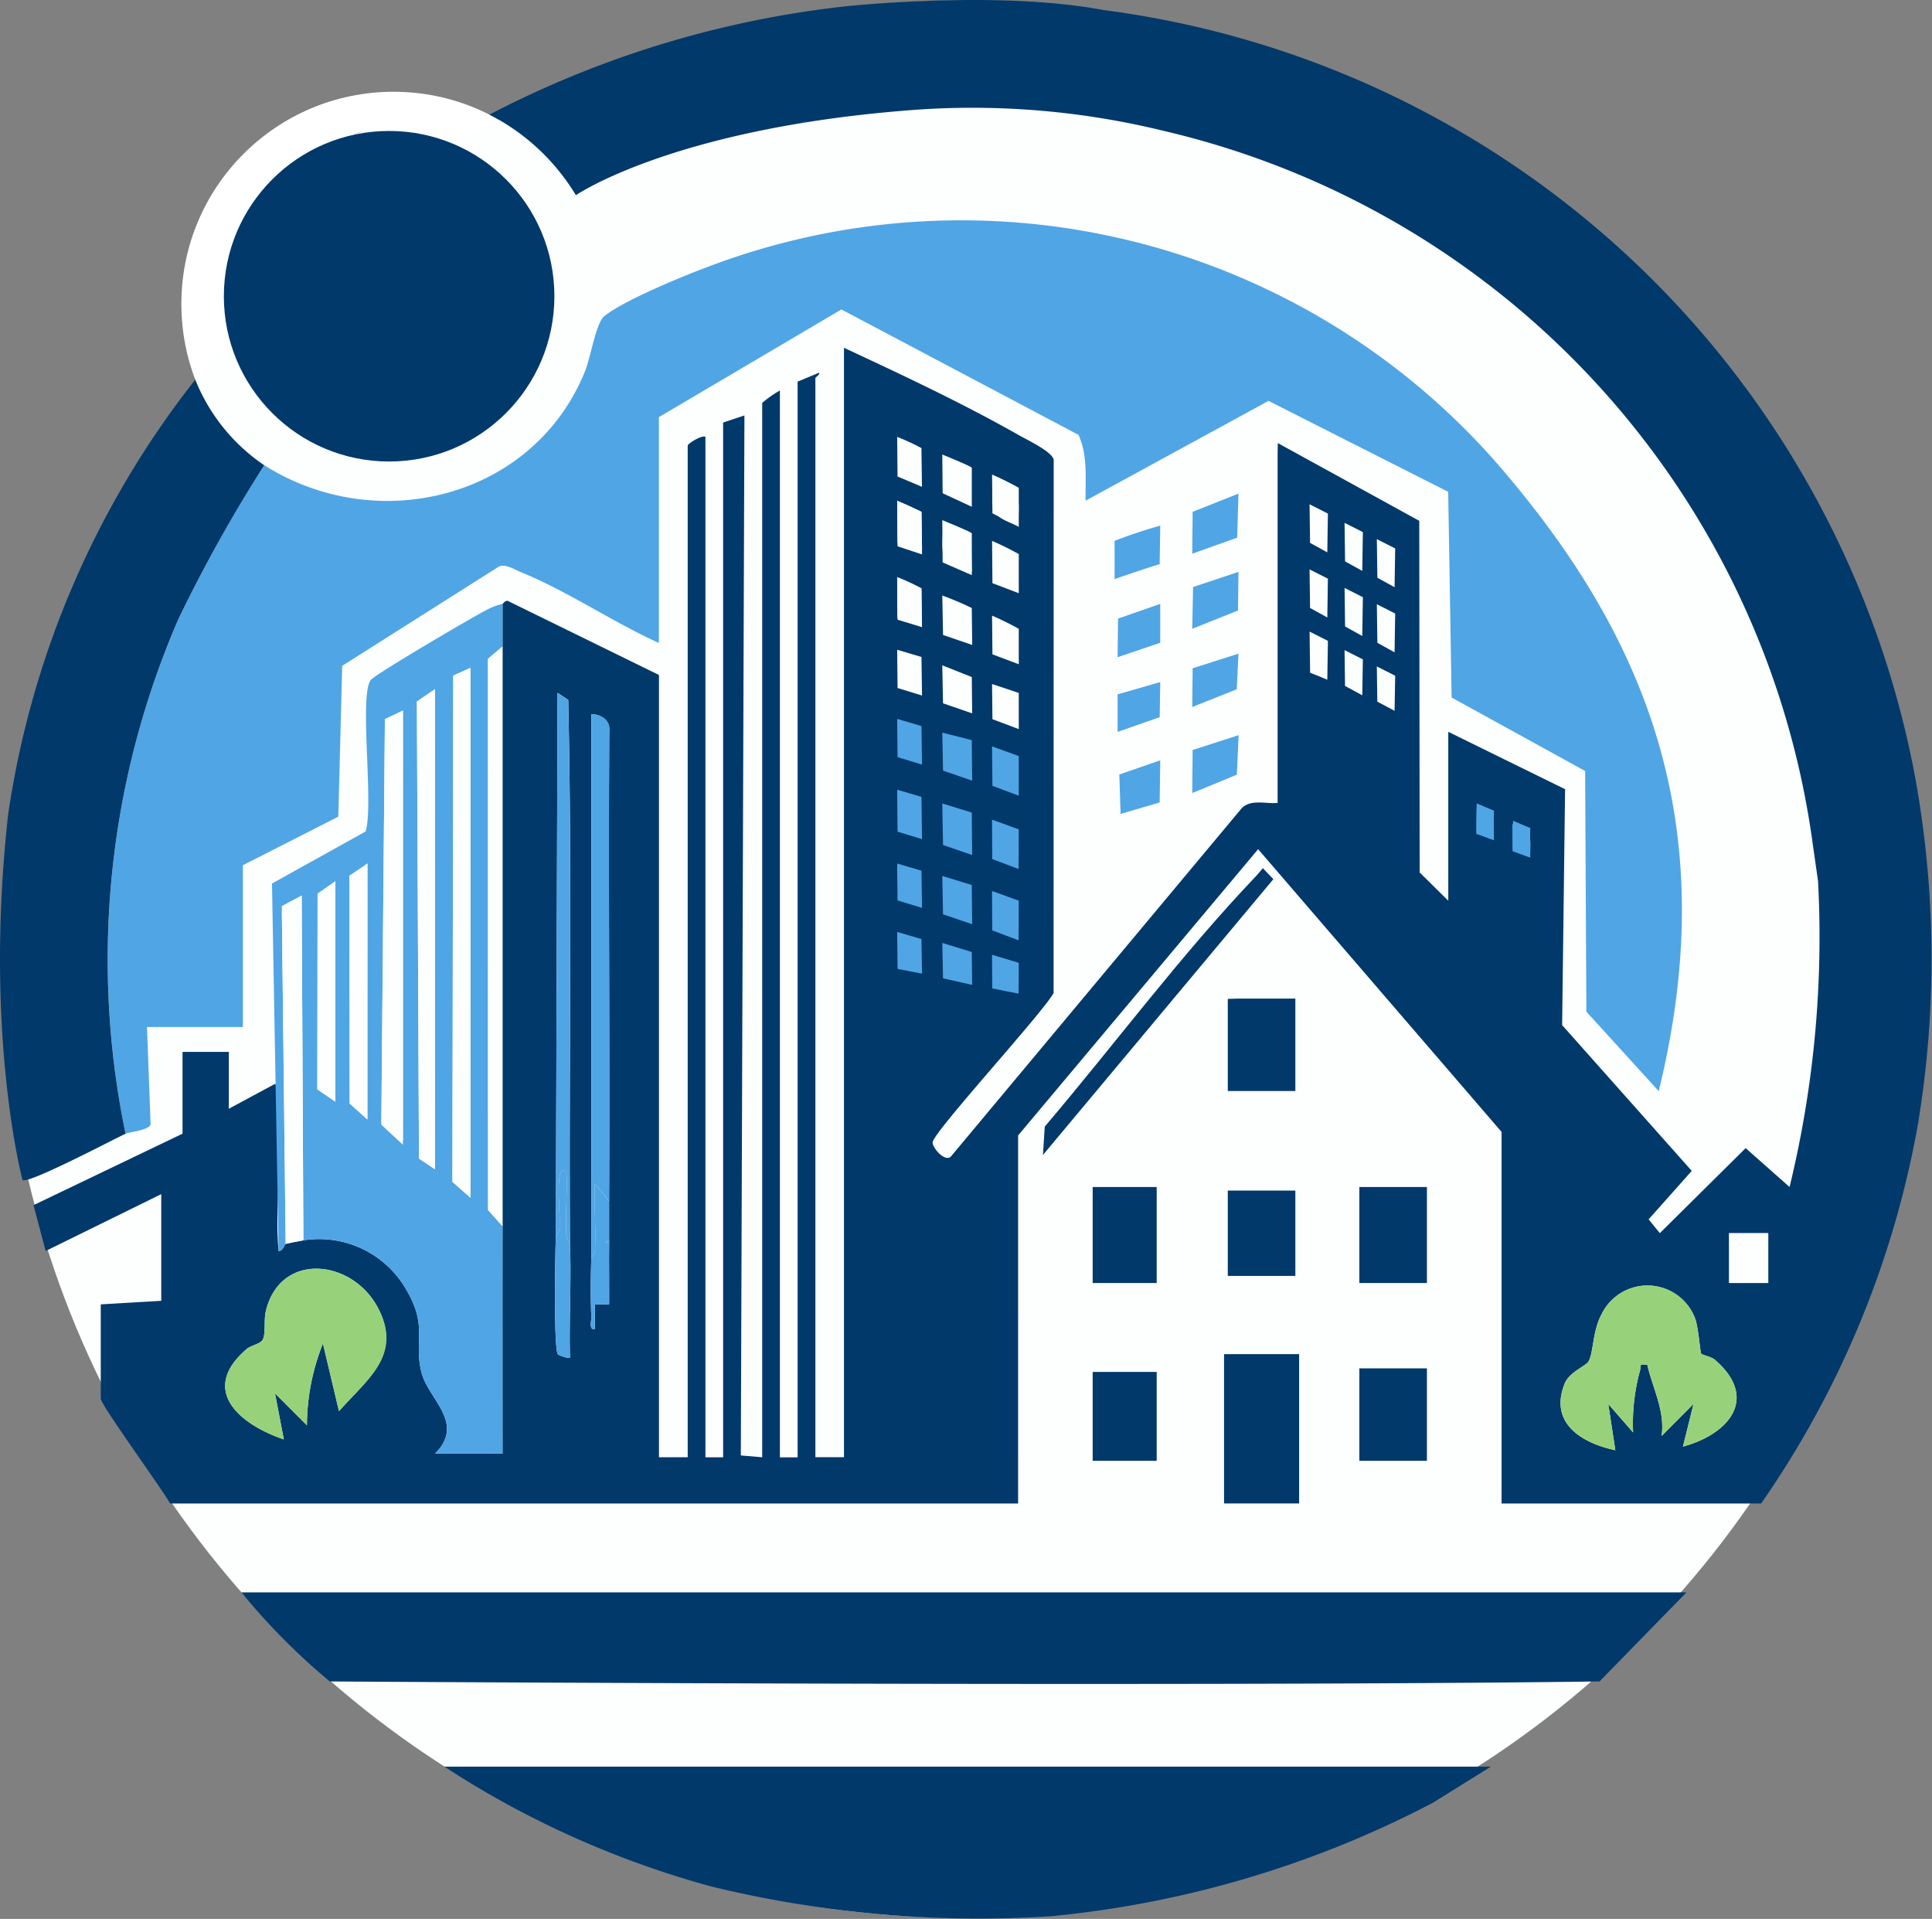
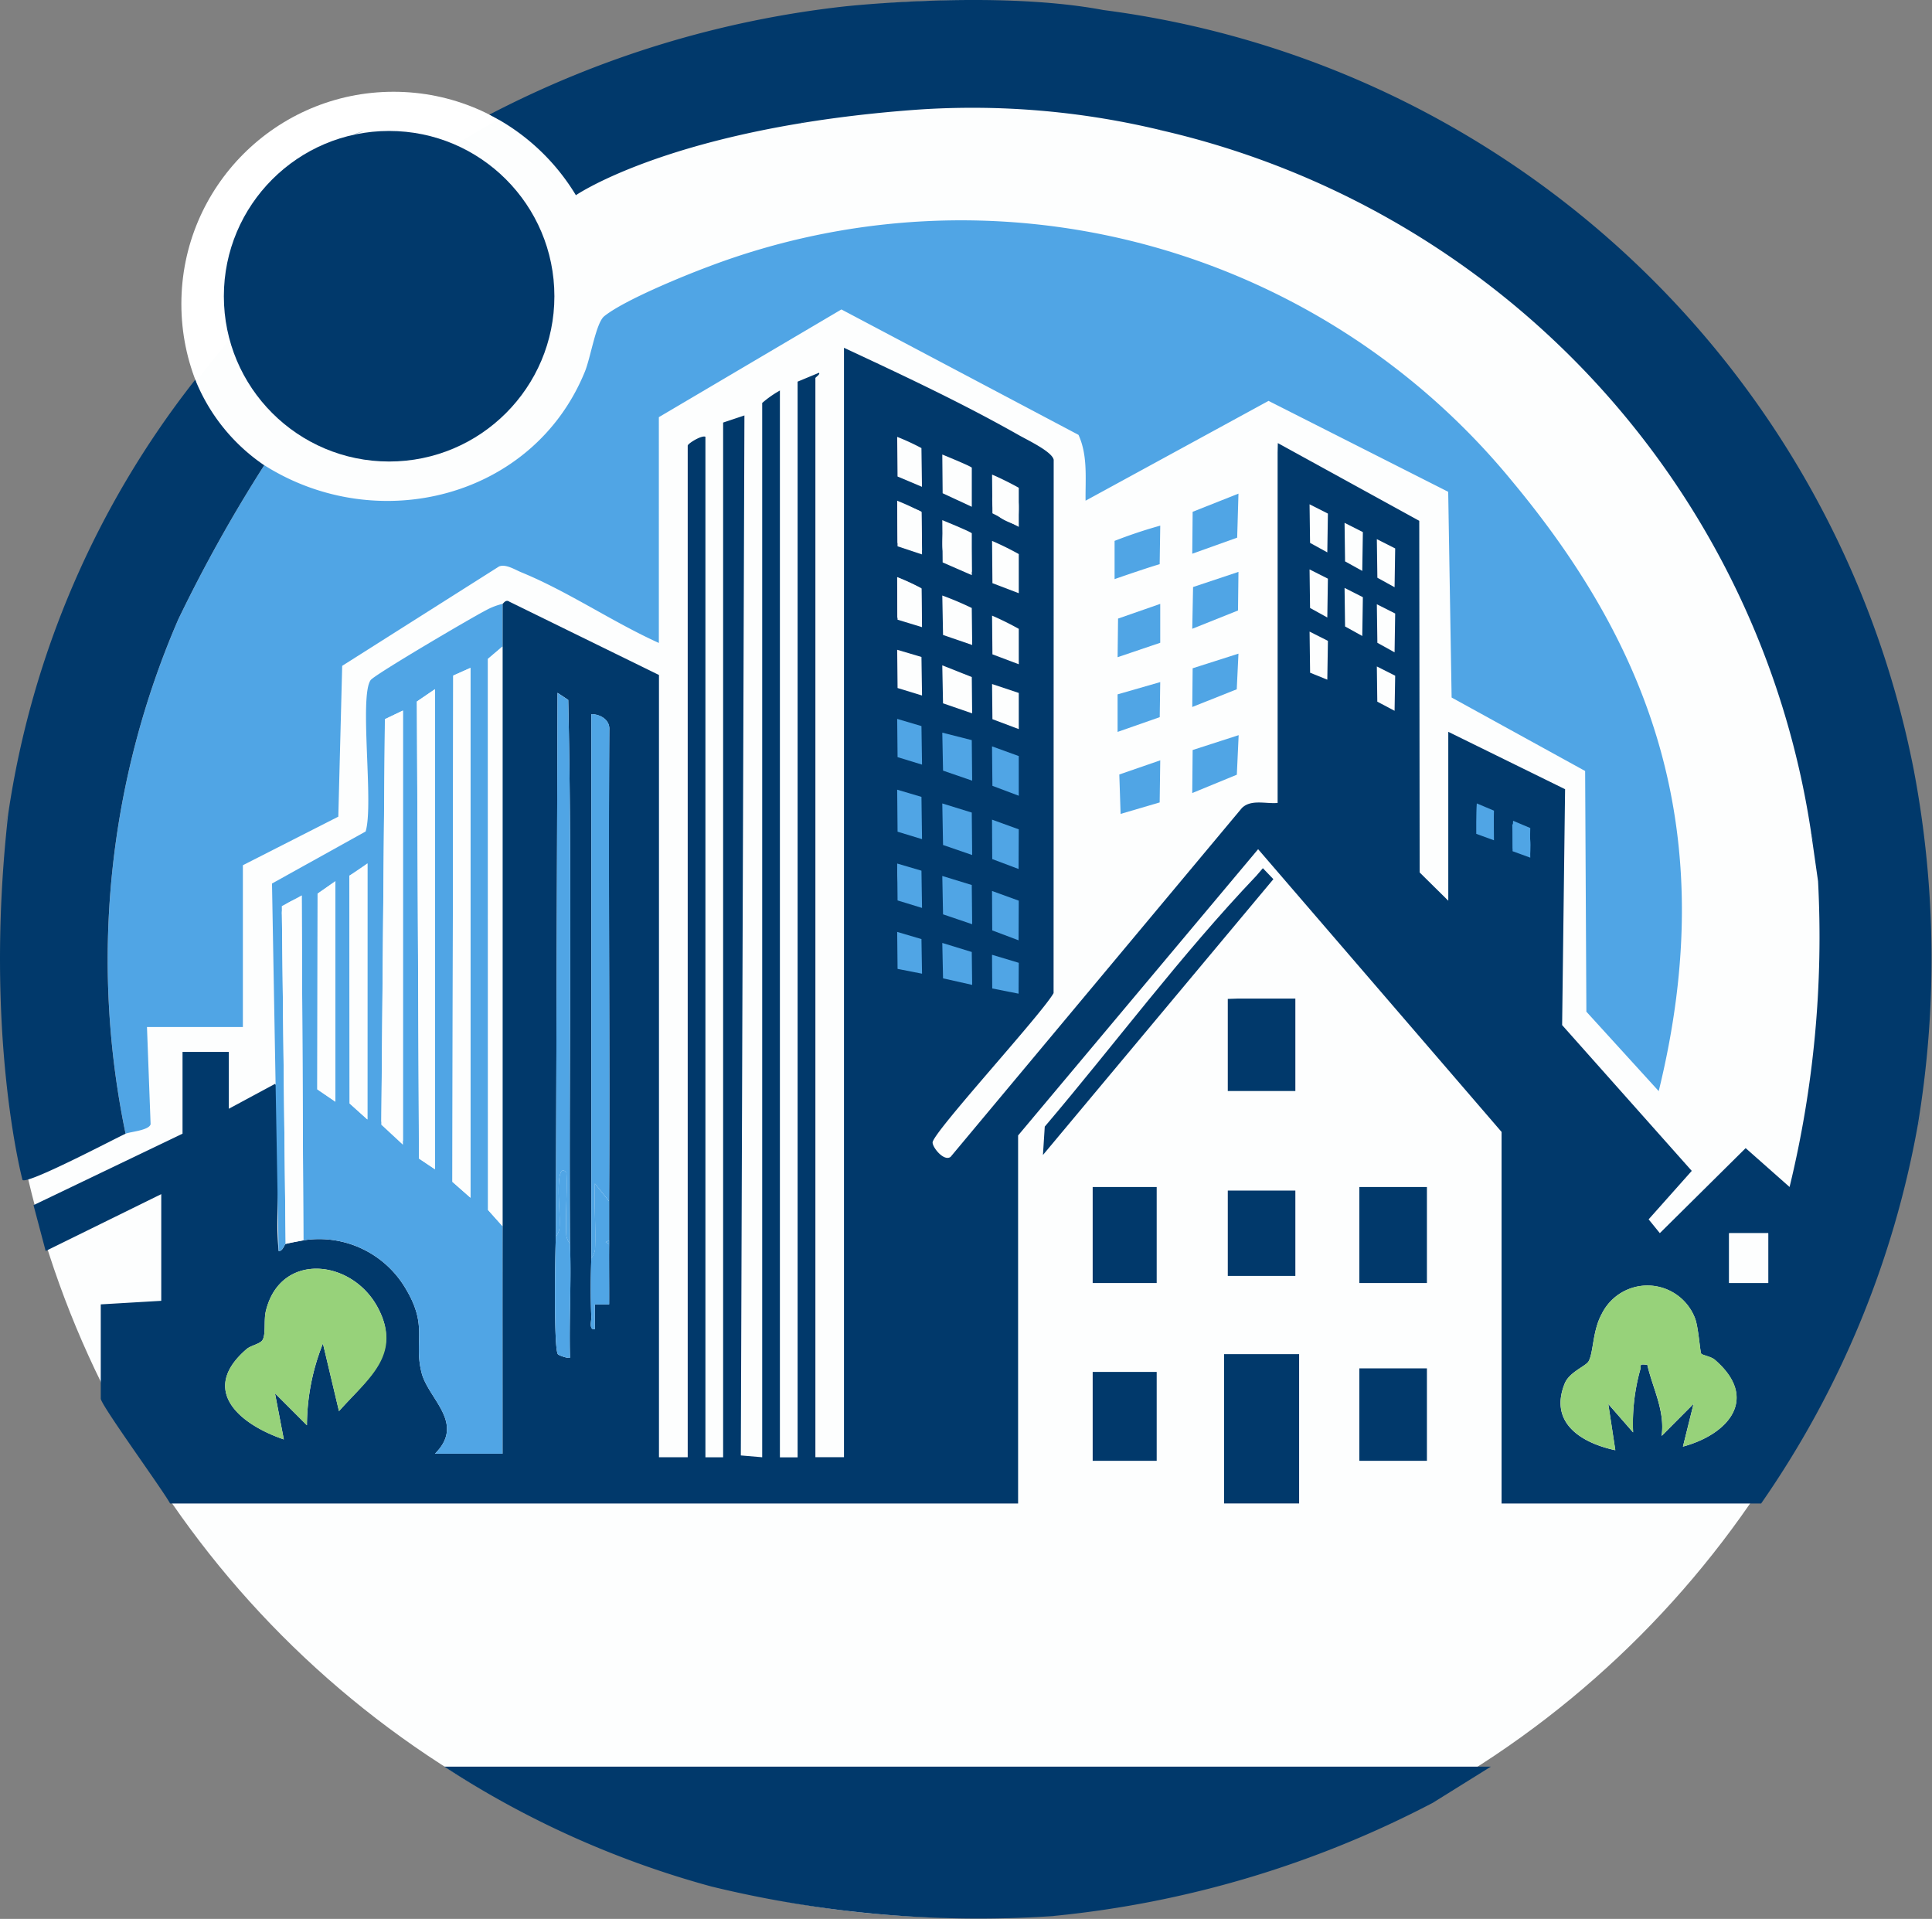
<svg xmlns="http://www.w3.org/2000/svg" width="130.942" height="130.045" viewBox="0 0 130.942 130.045">
  <rect x="0" y="0" width="130.942" height="130.045" fill="#808080" stroke="none" />
  <g data-name="logo_Mesa de trabajo 1 copia 2" transform="translate(-26.473 -21.684)">
    <circle data-name="Elipse 724" cx="14.379" cy="14.379" r="14.379" transform="translate(38.765 27.903)" style="fill:#fff" />
    <circle data-name="Elipse 725" cx="64.965" cy="64.965" r="64.965" transform="translate(26.649 21.719)" style="fill:#fdfefe" />
    <path data-name="Trazado 17937" d="M72.641 34.915s6.709-4.627 23.223-5.805a54.538 54.538 0 0 1 16.628 1.446 57.579 57.579 0 0 1 43.858 47.473l.482 3.374a71.755 71.755 0 0 1-1.93 20.724l-2.976-2.634-5.817 5.762-.759-.935 2.923-3.285-8.786-9.88.2-15.987-7.916-3.889v11.447l-1.94-1.916-.027-23.83-9.586-5.268-.014.651V76.1c-.81.072-1.8-.267-2.424.347l-19.741 23.64c-.448.328-1.219-.631-1.219-.974 0-.665 7.41-8.711 8.2-10.126l.007-36.142c-.1-.552-1.783-1.34-2.4-1.692-3.815-2.162-7.839-4.046-11.813-5.9v75.185h-1.938V47.307c0-.053.359-.27.241-.359l-1.446.6v72.9h-1.2V48.15a7.071 7.071 0 0 0-1.2.843v71.45l-1.448-.123.243-70.481-1.443.482v70.125h-1.2V51.283c-.28-.116-1.2.472-1.2.6v68.558h-1.948V67.428L68.14 62.462c-.26-.183-.412.133-.467.147v42.171c-.007 5.138 0 10.285 0 15.423h-4.579c2.087-2.08-.448-3.692-.906-5.48-.549-2.152.46-3.128-1.065-5.682a6.808 6.808 0 0 0-6.945-3.3c-.135.017-1.147.219-1.2.241-.094.036-.2.523-.48.482-.333-3.347.434-7.5.012-10.748a1.321 1.321 0 0 0-.255-.578l-3.133 1.687v-3.853h-3.138v5.543l-10.1 4.844.824 3.106 7.834-3.853v7.229l-4.1.241v6.386c0 .427 4.188 6.164 4.7 7.109h57.473V98.635l16.268-19.4 16.5 19.16v25.182h17.591a64.874 64.874 0 0 0 10.6-25.544 68.623 68.623 0 0 0-.241-24.1A64.37 64.37 0 0 0 108.4 22.365c-7.285-1.376-17.591-.241-17.591-.241a68.494 68.494 0 0 0-24.026 7.328 14.571 14.571 0 0 1 5.863 5.465zm28.284 19.259c2.01.3 1.759 1.436 1.682 3.13-2.024-.696-1.778-1.074-1.682-3.13zm-3.374 3.133a9.041 9.041 0 0 1 1.887.759l.039 2.371c-2.157-.5-2.082-1.034-1.925-3.13zm-40.966 60-1.085-4.572a15.048 15.048 0 0 0-1.084 5.54l-2.166-2.166.6 3.125c-3.022-1.029-5.752-3.352-2.518-6.126.282-.243.913-.342 1.075-.612.236-.39.077-1.34.222-1.947.959-4.027 5.779-3.564 7.562-.3 1.721 3.142-.687 4.914-2.6 7.066zm15.661-3.617c-.075.08-.692-.12-.812-.219-.308-.255-.193-6.955-.149-7.972l.115-36.863.725.48c.275 12.256.041 24.589.118 36.872.1 2.559-.07 5.15 0 7.711zm2.651-7.95v.241c-.012 1.362.007 2.735 0 4.1h-.969v1.684c-.419.055-.227-.547-.239-.839-.053-1.28-.041-2.7 0-3.979V70.084c.624.007 1.27.388 1.219 1.07-.067 10.646.041 21.3-.014 31.944v2.651zm19.64-23.132-.118-2.169 1.333.472.111 2.176zm-.092-24.127-.024-2.865c.265.246 1.576.653 1.646.761l.039 2.612-1.658-.506zm53.23 61.235.718-2.892-2.164 2.176c.239-1.721-.6-3.21-.969-4.82-.619-.067-.383 0-.487.352a13.6 13.6 0 0 0-.477 4.227l-1.682-1.925.477 3.133c-2.275-.484-4.511-1.836-3.432-4.516.316-.786 1.434-1.174 1.622-1.511.337-.6.26-2.06.889-3.207a3.453 3.453 0 0 1 6.335.325c.222.612.33 2.241.407 2.364.063.1.66.193.913.407 3.027 2.6.978 5.046-2.154 5.894zm5.781-11.085h-2.651v-3.374h2.651z" transform="translate(-7.14)" style="fill:#01396b" />
    <path data-name="Trazado 17938" d="M161.96 142.668c4.309-17.591-.658-30.175-9.933-41.323a48.286 48.286 0 0 0-54.52-14.529c-1.721.643-5.687 2.27-7.017 3.345-.557.451-.916 2.788-1.309 3.752-3.5 8.581-14.064 11.2-21.731 6.343a100.228 100.228 0 0 0-5.824 10.444 57.982 57.982 0 0 0-3.574 34.862c.287-.133 1.588-.222 1.694-.643l-.246-6.589H66v-10.964l6.468-3.292.263-10.22 10.63-6.735c.463-.19 1.1.231 1.521.4 3.159 1.294 6.191 3.374 9.311 4.783V97l12.373-7.3 16.068 8.5c.641 1.4.46 2.971.48 4.461l12.4-6.764 12.177 6.162.232 13.941 9.049 4.979.084 16.312 4.9 5.381z" transform="translate(-23.066 -47.045)" style="fill:#50a5e5" />
-     <path data-name="Trazado 17939" d="m192.316 469.51-5.892 6.036c-28.6.381-86.056 0-86.056 0a44.35 44.35 0 0 1-5.988-6.036z" transform="translate(-51.543 -339.909)" style="fill:#01396b" />
    <path data-name="Trazado 17940" d="M192.724 528.631a70.11 70.11 0 0 0 25.705-7.67l3.935-2.451H151.43a63.827 63.827 0 0 0 18.11 8.126 76.506 76.506 0 0 0 23.187 2z" transform="translate(-94.845 -377.101)" style="fill:#01396b" />
    <path data-name="Trazado 17941" d="M27.032 157.871a62.208 62.208 0 0 1 12.675-29.411 12.734 12.734 0 0 0 4.675 5.8 100.228 100.228 0 0 0-5.824 10.44 57.982 57.982 0 0 0-3.574 34.862c-.817.376-6.653 3.458-6.986 3.133 0 0-2.646-9.907-.966-24.821" transform="translate(0 -81.045)" style="fill:#01396b" />
    <path data-name="Trazado 17942" d="m102.95 210.465 6.35-3.53c.566-1.824-.448-9.162.342-10.261.267-.371 6.892-4.263 7.808-4.728a4.524 4.524 0 0 1 1.125-.436v2.89l-.983.836.007 37.352.976 1.092c-.007 5.138 0 10.285 0 15.423H114c2.087-2.08-.448-3.692-.906-5.48-.549-2.152.46-3.128-1.065-5.682a6.808 6.808 0 0 0-6.945-3.3l-.118-23.373c-.521.434-1.415.427-1.34 1.311l.255 22.305c-.094.036-.2.523-.48.482l-.446-24.9zm13.456 21.288v-35.905l-1.166.521-.058 34.311 1.224 1.077zM114 197.294l-1.224.834.142 30.973 1.082.725v-32.532zm-2.169 1.446-1.222.586-.241 27.267 1.463 1.309v-29.16zm-2.41 27.713V209.1a6.307 6.307 0 0 1-1.222.829l.017 15.44 1.207 1.082zm-2.169-16.146-1.207.841-.017 13.264 1.224.834V210.3z" transform="translate(-58.047 -128.901)" style="fill:#50a5e5" />
    <path data-name="Trazado 17943" d="M335.418 266.592 319.8 285.285l.123-1.923c4.8-5.651 9.222-11.627 14.341-17l.441-.513z" transform="translate(-222.641 -185.327)" style="fill:#01396b" />
    <path data-name="Rectángulo 11694" transform="translate(118.604 102.129)" style="fill:#01396b" d="M0 0h4.579v6.506H0z" />
    <path data-name="Rectángulo 11695" transform="translate(118.604 114.419)" style="fill:#01396b" d="M0 0h4.579v6.265H0z" />
    <path data-name="Trazado 17944" d="M376.369 302.51v6.265h-4.579v-6.241s.583-.024.713-.024z" transform="translate(-262.103 -213.153)" style="fill:#01396b" />
    <path data-name="Rectángulo 11696" transform="translate(100.53 102.129)" style="fill:#01396b" d="M0 0h4.338v6.506H0z" />
    <path data-name="Rectángulo 11697" transform="translate(109.687 102.37)" style="fill:#01396b" d="M0 0h4.579v5.783H0z" />
    <path data-name="Rectángulo 11698" transform="translate(100.53 114.66)" style="fill:#01396b" d="M0 0h4.338v6.024H0z" />
    <path data-name="Trazado 17945" d="m344.054 235.51-.039 2.853-2.648.778-.087-2.672z" transform="translate(-238.945 -162.298)" style="fill:#50a5e5" />
    <path data-name="Trazado 17946" d="m364.935 228.43-.123 2.68-3.022 1.243.027-2.916z" transform="translate(-254.512 -156.924)" style="fill:#50a5e5" />
    <path data-name="Trazado 17947" d="m364.93 182.51-.031 2.617-3.1 1.239.055-2.829z" transform="translate(-254.52 -122.07)" style="fill:#50a5e5" />
    <path data-name="Trazado 17948" d="m364.93 205.51-.116 2.415-3.015 1.2.026-2.624z" transform="translate(-254.52 -139.528)" style="fill:#50a5e5" />
    <path data-name="Trazado 17949" d="M343.689 191.51v2.636l-2.889.978.031-2.617z" transform="translate(-238.581 -128.901)" style="fill:#50a5e5" />
    <path data-name="Trazado 17950" d="m364.93 160.51-.087 2.983-3.044 1.089.026-2.841z" transform="translate(-254.52 -105.372)" style="fill:#50a5e5" />
    <path data-name="Trazado 17951" d="m343.044 169.51-.039 2.612c-.974.284-3.056 1.012-3.056 1.012v-2.591a32.264 32.264 0 0 1 3.095-1.033z" transform="translate(-237.935 -112.203)" style="fill:#50a5e5" />
    <path data-name="Trazado 17952" d="m343.689 213.51-.034 2.376-2.856 1v-2.545z" transform="translate(-238.581 -145.6)" style="fill:#50a5e5" />
    <path data-name="Trazado 17953" d="M27.79 251.474a8.526 8.526 0 0 1 .241-.964z" transform="translate(-.999 -173.684)" style="fill:#467196" />
    <path data-name="Trazado 17954" d="M536.031 256.474c-.01-.079-.186-.578-.241-.964z" transform="translate(-386.582 -177.479)" style="fill:#467196" />
    <path data-name="Trazado 17955" d="m181.031 96.474-.241-.964a4.049 4.049 0 0 1 .241.964z" transform="translate(-117.13 -56.035)" style="fill:#467196" />
    <path data-name="Trazado 17956" d="M251.513 55.51a3.737 3.737 0 0 1-.723.241z" transform="translate(-170.261 -25.674)" style="fill:#467196" />
    <path data-name="Trazado 17957" d="M351.513 57.751c-.313-.072-.643-.224-.723-.241z" transform="translate(-246.163 -27.192)" style="fill:#467196" />
    <path data-name="Trazado 17958" d="M126.513 58.51a5.016 5.016 0 0 1-.723.241z" transform="translate(-75.383 -27.951)" style="fill:#467196" />
    <path data-name="Trazado 17959" d="m565.79 336.233.241-.723a2.838 2.838 0 0 1-.241.723z" transform="translate(-409.353 -238.2)" style="fill:#467196" />
    <path data-name="Trazado 17960" d="M474.925 387.823c.063.1.66.193.913.407 3.027 2.6.978 5.046-2.154 5.894l.718-2.892-2.164 2.169c.239-1.721-.6-3.21-.969-4.82-.619-.067-.383 0-.487.352a13.6 13.6 0 0 0-.477 4.227l-1.682-1.925.477 3.133c-2.275-.484-4.511-1.836-3.432-4.516.316-.786 1.434-1.174 1.622-1.511.337-.6.26-2.06.889-3.207a3.453 3.453 0 0 1 6.335.325c.222.612.33 2.241.407 2.364z" transform="translate(-333.146 -274.406)" style="fill:#97d27a" />
    <path data-name="Trazado 17961" d="m194 255.524-.962-1.2c-.063 1.484.077 2.991.01 4.475a1.273 1.273 0 0 1-.251.583V222.51c.624.007 1.27.388 1.219 1.07-.067 10.646.041 21.3-.014 31.944z" transform="translate(-126.245 -152.431)" style="fill:#50a5e5" />
    <path data-name="Trazado 17962" d="m164.693 242.79-.976-1.092-.007-37.352.983-.836v39.28z" transform="translate(-104.165 -138.01)" style="fill:#fdfefe" />
    <path data-name="Trazado 17963" d="M183.754 253.877a1.273 1.273 0 0 1-.251-.583c-.065-1.4.067-2.831.01-4.234-.3-.39-.436 0-.482.357-.133 1.036.07 2.313.01 3.4a1.3 1.3 0 0 1-.251.583l.118-36.867.725.48c.275 12.256.041 24.589.118 36.872z" transform="translate(-118.648 -147.892)" style="fill:#50a5e5" />
    <path data-name="Trazado 17964" d="M107.175 296.893c-.135.017-1.147.219-1.2.241l-.26-22.893 1.347-.721z" transform="translate(-60.142 -191.149)" style="fill:#fdfefe" />
    <path data-name="Trazado 17965" d="M182.616 355.338a1.3 1.3 0 0 0 .251-.583c.058-1.084-.142-2.359-.01-3.4.046-.352.183-.747.482-.357.06 1.4-.075 2.831-.01 4.234a1.272 1.272 0 0 0 .251.583c.1 2.559-.07 5.15 0 7.711-.075.079-.692-.12-.812-.219-.308-.255-.193-6.955-.149-7.972z" transform="translate(-118.474 -249.835)" style="fill:#50a5e5" />
    <path data-name="Rectángulo 11699" transform="translate(143.665 105.262)" style="fill:#fdfefe" d="M0 0h2.651v3.374H0z" />
    <path data-name="Trazado 17966" d="M193.876 355.73v2.651l-.236.12.236.12c-.012 1.362.007 2.735 0 4.1h-.969v1.684c-.419.055-.227-.547-.239-.839-.053-1.28-.041-2.7 0-3.979a1.272 1.272 0 0 0 .251-.583c.067-1.484-.07-2.993-.01-4.475l.962 1.2z" transform="translate(-126.119 -252.637)" style="fill:#50a5e5" />
    <path data-name="Trazado 17967" d="m280.453 163.272.039 2.875-1.658-.549-.024-3.087a15.849 15.849 0 0 1 1.646.762z" transform="translate(-191.529 -106.89)" style="fill:#fdfefe" />
    <path data-name="Trazado 17968" d="m280.446 184.731.024 2.538-1.658-.549-.012-2.75a15.857 15.857 0 0 1 1.646.761z" transform="translate(-191.521 -123.178)" style="fill:#fdfefe" />
    <path data-name="Trazado 17969" d="M293.49 168.854v2.834l-1.976-.863-.024-2.865s1.933.783 2 .892z" transform="translate(-201.153 -111.026)" style="fill:#fdfefe" />
    <path data-name="Trazado 17970" d="m293.488 190.006.029 2.506-1.976-.677-.051-2.675a21.593 21.593 0 0 1 1.998.846z" transform="translate(-201.153 -127.118)" style="fill:#fdfefe" />
    <path data-name="Trazado 17971" d="M293.49 150.4v2.651l-1.976-.918-.024-2.624s1.933.784 2 .891z" transform="translate(-201.153 -97.022)" style="fill:#fdfefe" />
    <path data-name="Trazado 17972" d="M307.3 156.052v2.648l-1.786-.918-.024-2.624a20.092 20.092 0 0 1 1.81.894z" transform="translate(-211.779 -101.311)" style="fill:#fdfefe" />
    <path data-name="Trazado 17973" d="M307.3 174.7v2.653l-1.786-.68-.024-2.865a20.088 20.088 0 0 1 1.81.892z" transform="translate(-211.779 -115.467)" style="fill:#fdfefe" />
    <path data-name="Trazado 17974" d="M307.3 195.722v2.4l-1.786-.672-.024-2.624a20.092 20.092 0 0 1 1.81.896z" transform="translate(-211.779 -131.421)" style="fill:#fdfefe" />
    <path data-name="Trazado 17975" d="m280.453 184.829.039 2.612-1.658-.506-.024-2.865a15.852 15.852 0 0 1 1.646.762z" transform="translate(-191.529 -123.254)" style="fill:#fdfefe" />
    <path data-name="Trazado 17976" d="m293.49 209.593.024 2.46-1.974-.68-.051-2.574z" transform="translate(-201.153 -142.025)" style="fill:#fdfefe" />
    <path data-name="Trazado 17977" d="M307.3 214.655v2.451l-1.786-.672-.024-2.383z" transform="translate(-211.779 -146.01)" style="fill:#fdfefe" />
    <path data-name="Trazado 17978" d="m280.446 204.907.039 2.612-1.658-.508-.026-2.591z" transform="translate(-191.521 -138.7)" style="fill:#fdfefe" />
    <path data-name="Trazado 17979" d="m293.488 228.236.027 2.747-1.974-.68-.051-2.574z" transform="translate(-201.153 -156.393)" style="fill:#50a5e5" />
    <path data-name="Trazado 17980" d="M307.292 232.238v2.689l-1.786-.672-.026-2.675z" transform="translate(-211.772 -159.315)" style="fill:#50a5e5" />
    <path data-name="Trazado 17981" d="m280.446 224.347.039 2.612-1.658-.508-.026-2.591z" transform="translate(-191.521 -153.456)" style="fill:#50a5e5" />
    <path data-name="Trazado 17982" d="m293.488 248.257.027 2.877-1.974-.68-.051-2.815z" transform="translate(-201.153 -171.505)" style="fill:#50a5e5" />
    <path data-name="Trazado 17983" d="m293.488 268.627.027 2.658-1.974-.67-.051-2.6z" transform="translate(-201.153 -186.966)" style="fill:#50a5e5" />
    <path data-name="Trazado 17984" d="m293.488 287.467.027 2.229-1.974-.443-.051-2.4z" transform="translate(-201.153 -201.266)" style="fill:#50a5e5" />
    <path data-name="Trazado 17985" d="m307.292 252.848-.012 2.687-1.786-.672-.014-2.672z" transform="translate(-211.772 -174.959)" style="fill:#50a5e5" />
    <path data-name="Trazado 17986" d="m307.292 272.9-.012 2.687-1.786-.672-.014-2.672z" transform="translate(-211.772 -190.177)" style="fill:#50a5e5" />
    <path data-name="Trazado 17987" d="m307.292 290.735-.012 2.092-1.786-.354-.014-2.282z" transform="translate(-211.772 -203.801)" style="fill:#50a5e5" />
    <path data-name="Trazado 17988" d="m280.446 244.257.039 2.865-1.658-.506-.026-2.846z" transform="translate(-191.521 -168.568)" style="fill:#50a5e5" />
    <path data-name="Trazado 17989" d="m280.446 265 .039 2.525-1.658-.508-.026-2.5z" transform="translate(-191.521 -184.31)" style="fill:#50a5e5" />
    <path data-name="Trazado 17990" d="m280.446 284.247.039 2.345-1.658-.325-.026-2.506z" transform="translate(-191.521 -198.921)" style="fill:#50a5e5" />
    <path data-name="Trazado 17991" d="m280.453 145.291.036 2.627-1.656-.7-.024-2.685a15.848 15.848 0 0 1 1.646.761z" transform="translate(-191.529 -93.242)" style="fill:#fdfefe" />
    <path data-name="Trazado 17992" d="m396 166.768-1.169-.643-.034-2.615 1.243.629z" transform="translate(-279.568 -107.649)" style="fill:#fdfefe" />
    <path data-name="Trazado 17993" d="m405.83 171.978-1.166-.646-.034-2.612 1.241.627z" transform="translate(-287.029 -111.603)" style="fill:#fdfefe" />
    <path data-name="Trazado 17994" d="m414.912 176.568-1.166-.643-.036-2.615 1.243.629z" transform="translate(-293.921 -115.087)" style="fill:#fdfefe" />
    <path data-name="Trazado 17995" d="m396 185.078-1.169-.646-.034-2.612 1.243.627z" transform="translate(-279.568 -121.546)" style="fill:#fdfefe" />
    <path data-name="Trazado 17996" d="m405.871 187.649-.041 2.629-1.166-.646-.034-2.612" transform="translate(-287.029 -125.493)" style="fill:#fdfefe" />
    <path data-name="Trazado 17997" d="m414.912 194.878-1.166-.646-.036-2.612 1.243.627z" transform="translate(-293.921 -128.985)" style="fill:#fdfefe" />
    <path data-name="Trazado 17998" d="m396 202.568-1.166-.472-.036-2.786 1.243.627z" transform="translate(-279.568 -134.822)" style="fill:#fdfefe" />
-     <path data-name="Trazado 17999" d="m405.83 207.58-1.169-.634-.031-2.427 1.241.627z" transform="translate(-287.029 -138.776)" style="fill:#fdfefe" />
    <path data-name="Trazado 18000" d="m414.912 212.115-1.171-.619-.031-2.386 1.243.627z" transform="translate(-293.921 -142.26)" style="fill:#fdfefe" />
    <path data-name="Trazado 18001" d="m453 255.663-1.164-.521-.036-1.648c1.381-.094 1.265 1.161 1.2 2.169z" transform="translate(-322.832 -175.945)" style="fill:#50a5e5" />
    <path data-name="Trazado 18002" d="M442.849 248.119c-.022.227 0 2.01 0 2.01l-1.2-.436s-.014-1.424.036-2.063l1.169.492z" transform="translate(-315.122 -171.498)" style="fill:#50a5e5" />
    <path data-name="Trazado 18003" d="M453.059 253c-.022.227 0 2.01 0 2.01l-1.2-.436s-.014-1.424.036-2.063l1.169.492z" transform="translate(-322.871 -175.202)" style="fill:#50a5e5" />
    <path data-name="Trazado 18004" d="m97.518 388.125-1.087-4.576a15.048 15.048 0 0 0-1.084 5.54l-2.166-2.166.6 3.125c-3.022-1.029-5.752-3.352-2.518-6.126.282-.243.913-.342 1.075-.612.236-.39.077-1.34.222-1.947.959-4.027 5.779-3.564 7.562-.3s-.687 4.914-2.6 7.066z" transform="translate(-48.073 -270.814)" style="fill:#97d27a" />
    <path data-name="Trazado 18005" d="m197.046 370.751-.236-.121.236-.12z" transform="translate(-129.289 -264.766)" style="fill:#50a5e5" />
    <path data-name="Trazado 18006" d="m154.942 245.416-1.222-1.077.055-34.308 1.166-.521z" transform="translate(-96.583 -142.564)" style="fill:#fdfefe" />
    <path data-name="Trazado 18007" d="M135.175 221.51v29.426l-1.465-1.359.243-27.484z" transform="translate(-81.395 -151.672)" style="fill:#fdfefe" />
    <path data-name="Trazado 18008" d="M144.934 215.51v32.532l-1.082-.725-.142-30.973z" transform="translate(-88.985 -147.118)" style="fill:#fdfefe" />
    <path data-name="Trazado 18009" d="m125.942 281.861-1.2-1.082-.017-15.44 1.222-.829z" transform="translate(-74.571 -184.31)" style="fill:#fdfefe" />
    <path data-name="Trazado 18010" d="M116.934 269.51v14.941l-1.224-.836.019-13.263z" transform="translate(-67.732 -188.105)" style="fill:#fdfefe" />
    <circle data-name="Elipse 726" cx="11.201" cy="11.201" r="11.201" transform="translate(41.645 30.559)" style="fill:#01396b" />
    <path data-name="Rectángulo 11700" transform="translate(109.434 113.455)" style="fill:#01396b" d="M0 0h5.087v10.119H0z" />
  </g>
</svg>